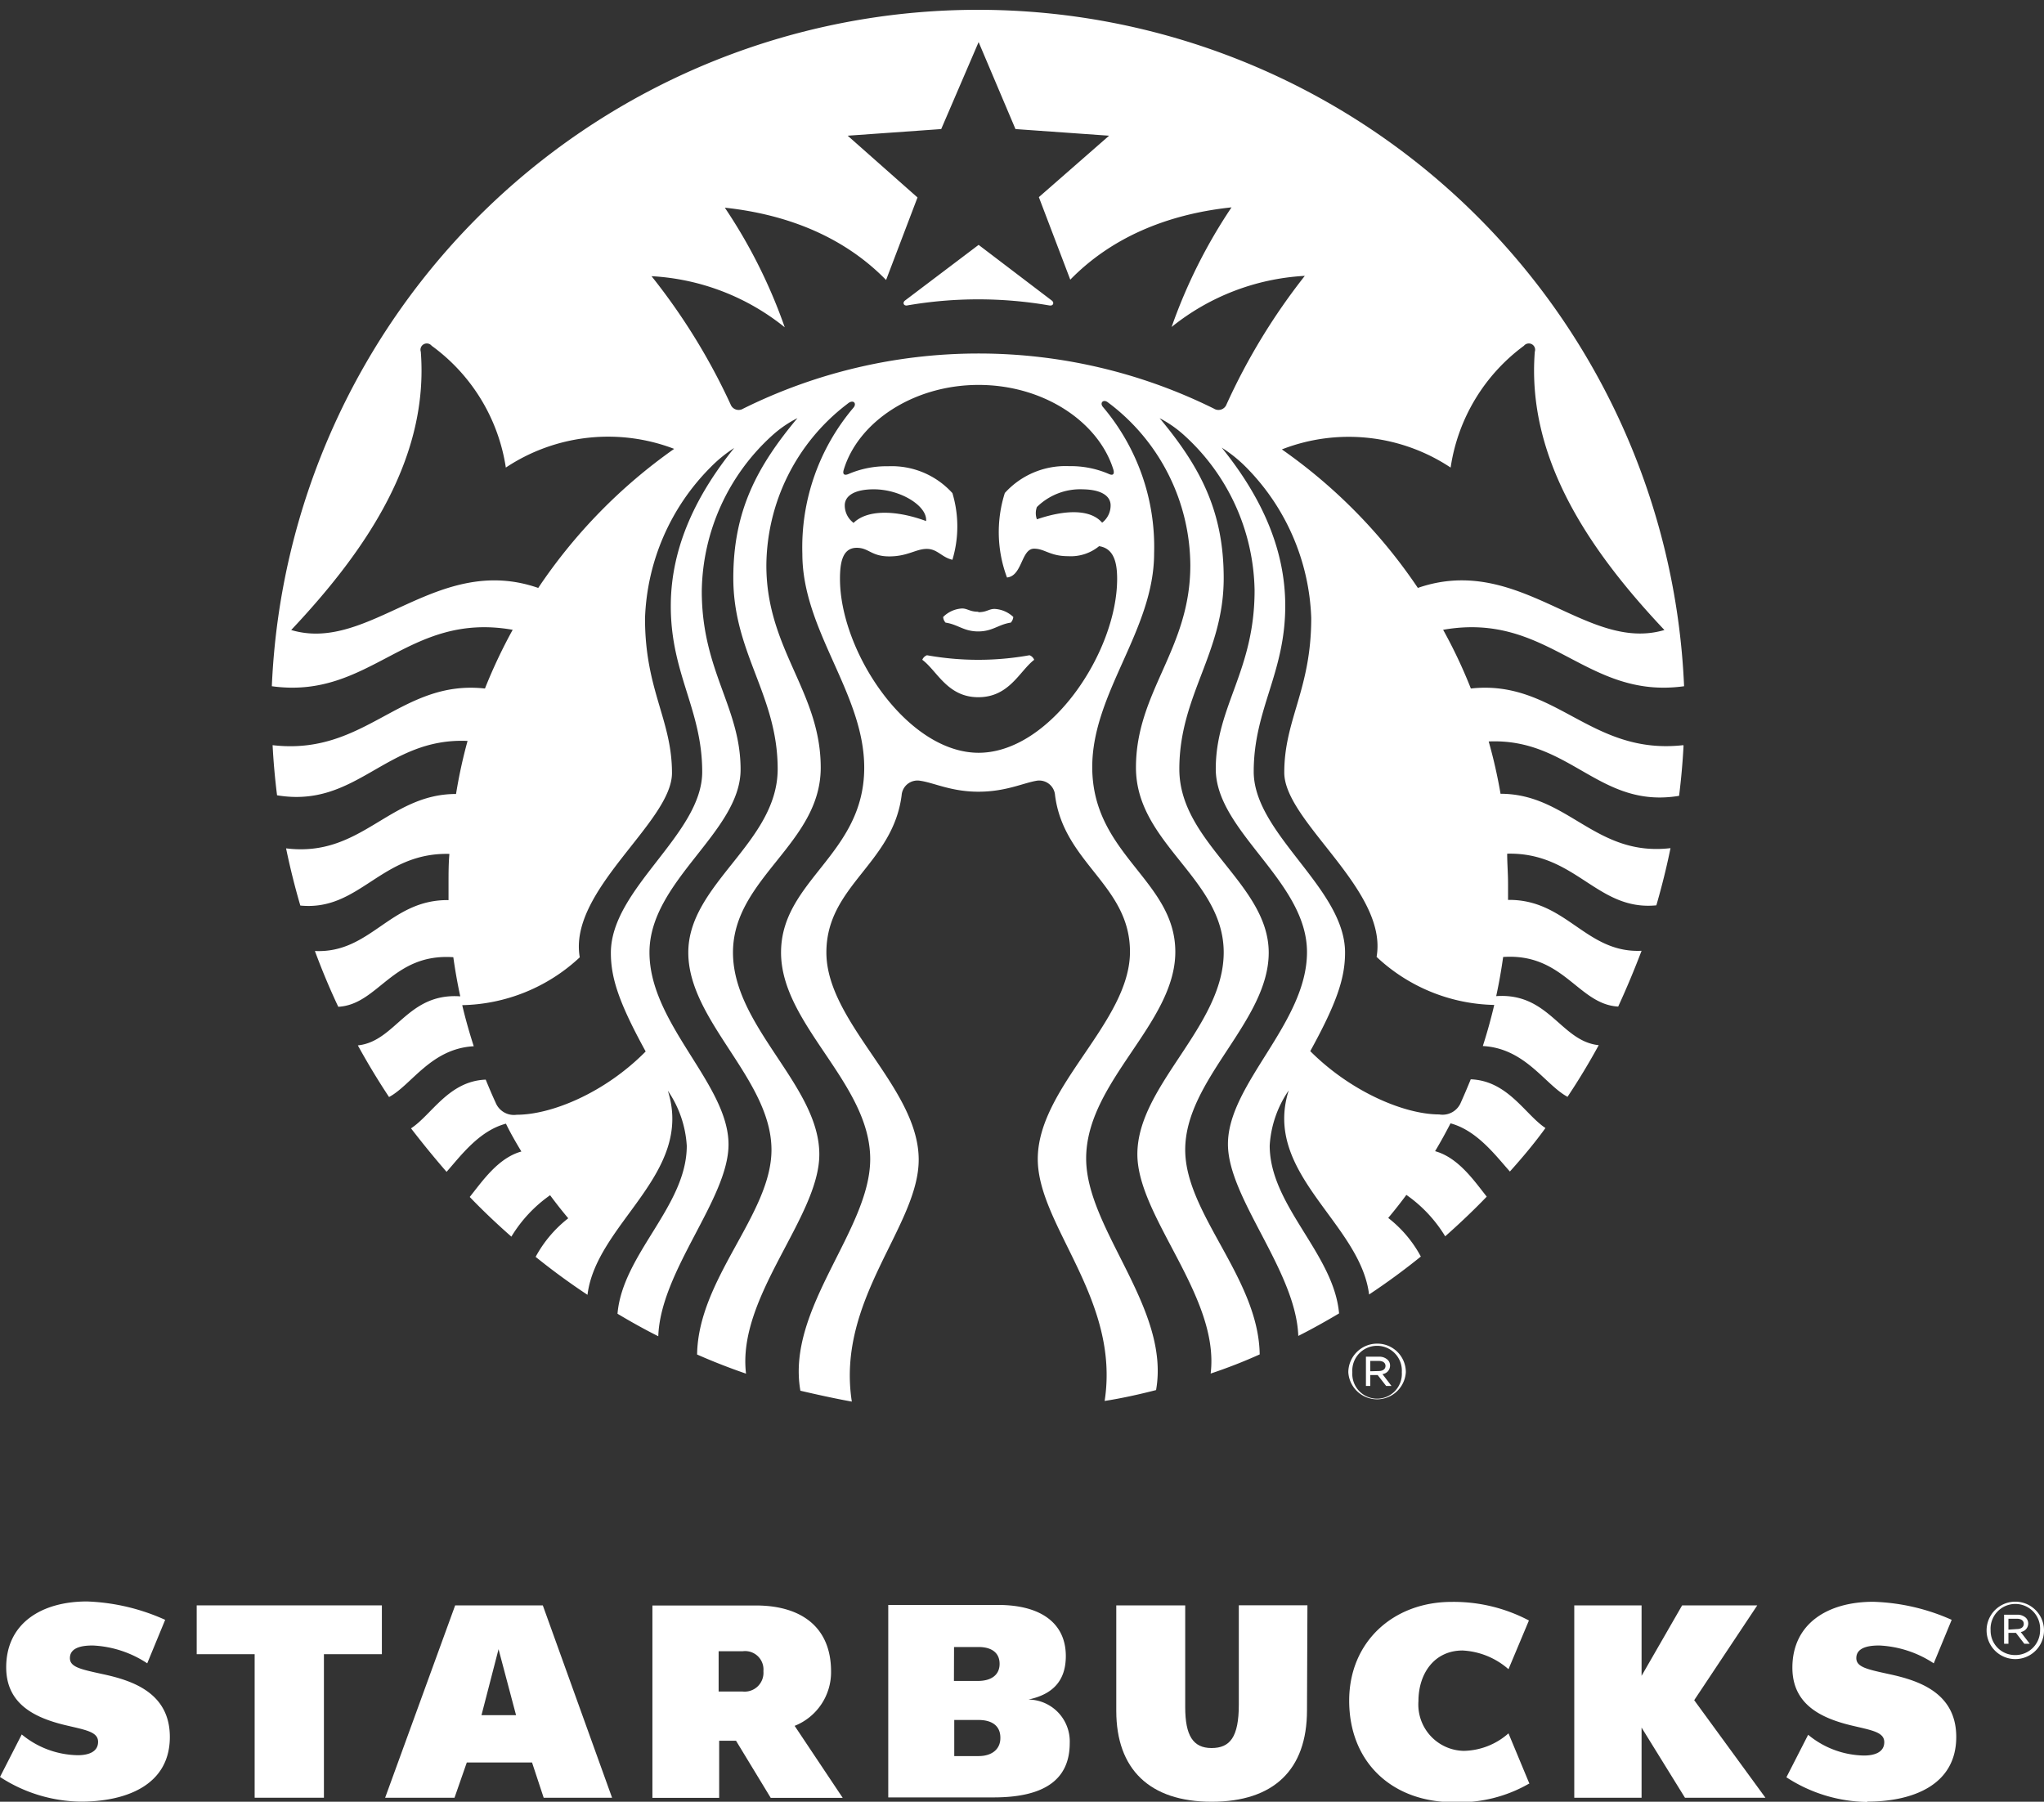
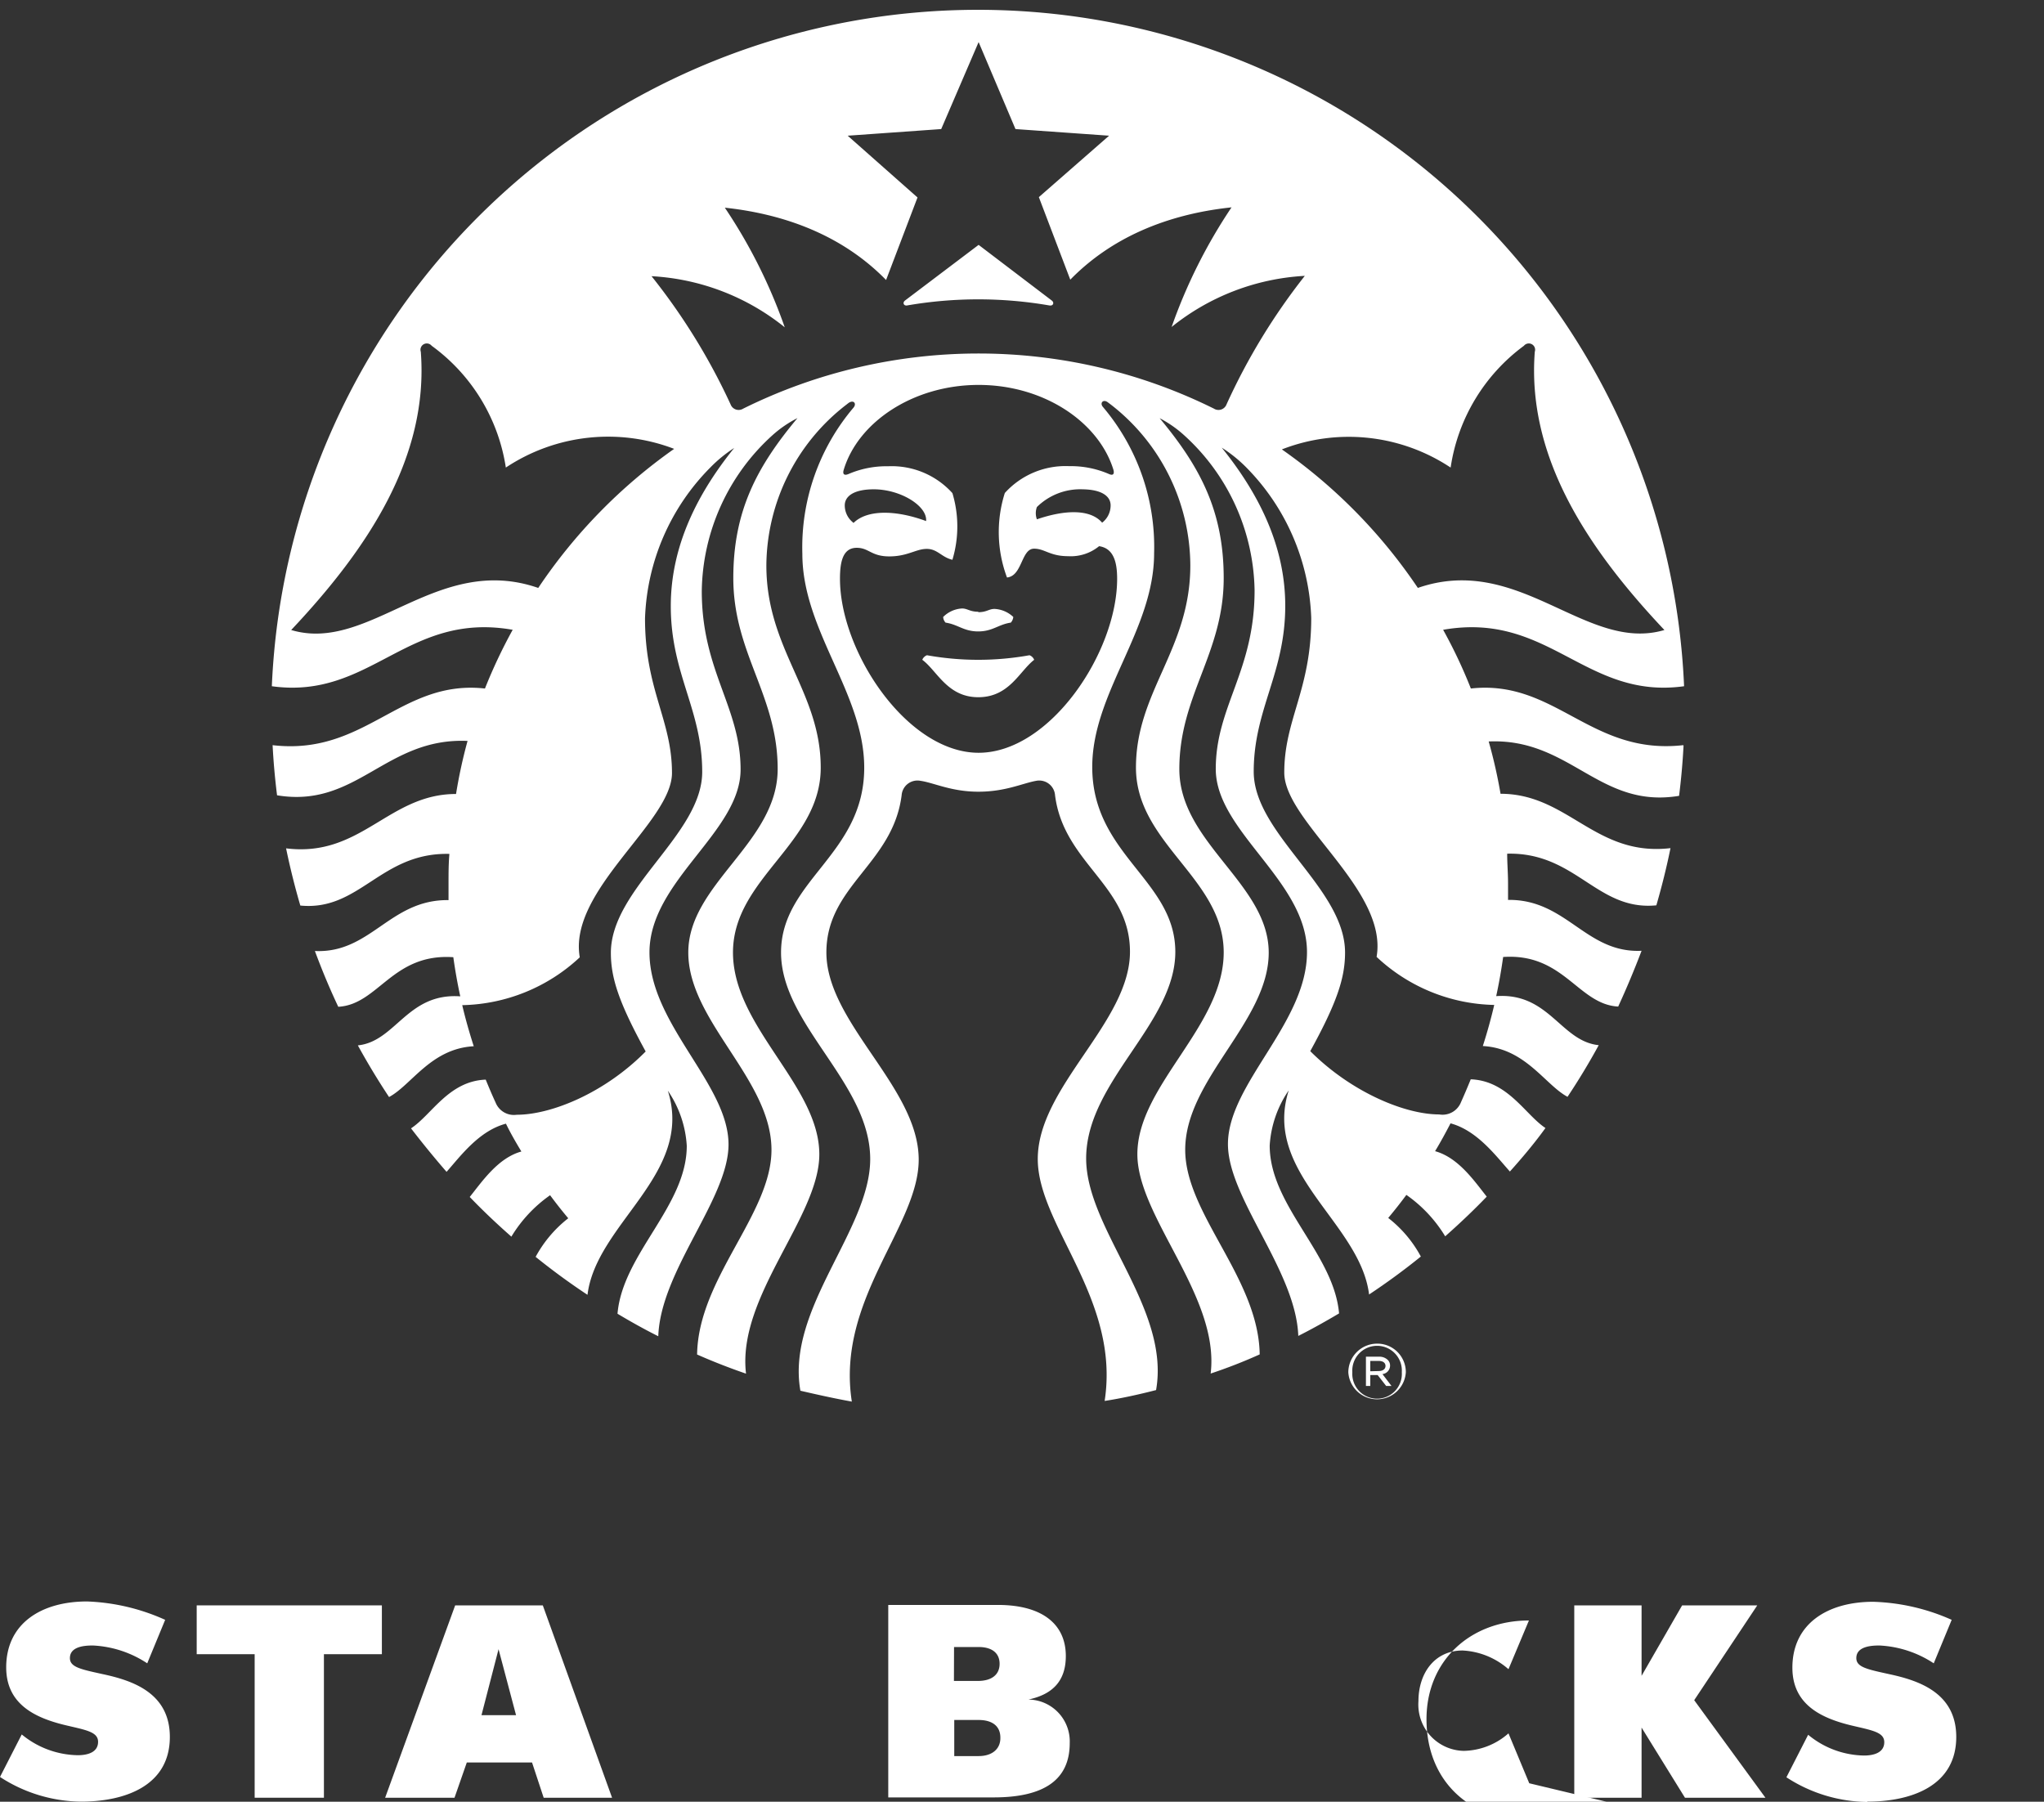
<svg xmlns="http://www.w3.org/2000/svg" viewBox="0 0 187.98 165.7">
  <rect x="0" y="0" width="187.98" height="165.7" fill="#333333" stroke="none" />
  <defs>
    <style>.cls-1{fill:#fff;}</style>
  </defs>
  <g id="Layer_2" data-name="Layer 2">
    <g id="图层_1" data-name="图层 1">
-       <path class="cls-1" d="M120.2,157.29c0,5.47-3.06,8.41-8.77,8.41s-8.77-3-8.77-8.36v-9.7H109V157c0,2.61.72,3.76,2.42,3.76s2.51-1,2.51-4v-9.13h6.31Z" />
      <polygon class="cls-1" points="29.79 152.13 29.79 165.33 23.42 165.33 23.42 152.13 18.09 152.13 18.09 147.64 35.12 147.64 35.12 152.13 29.79 152.13" />
      <path class="cls-1" d="M45.85,151.67l-1.57,6.07h3.18ZM50,165.33l-1.07-3.24h-6l-1.13,3.24H35.42l6.44-17.69h8.06l6.37,17.69Z" />
-       <path class="cls-1" d="M140.64,164l-1.91-4.59a6.37,6.37,0,0,1-4.12,1.61,4.26,4.26,0,0,1-4.16-4.57c0-2.54,1.46-4.66,4.06-4.66a6.93,6.93,0,0,1,4.22,1.72l1.88-4.48a14.83,14.83,0,0,0-7.11-1.71c-5.35,0-9.42,3.66-9.42,9.08,0,5.72,4,9.34,9.6,9.34a12.89,12.89,0,0,0,7-1.74" />
+       <path class="cls-1" d="M140.64,164l-1.91-4.59a6.37,6.37,0,0,1-4.12,1.61,4.26,4.26,0,0,1-4.16-4.57c0-2.54,1.46-4.66,4.06-4.66a6.93,6.93,0,0,1,4.22,1.72l1.88-4.48c-5.35,0-9.42,3.66-9.42,9.08,0,5.72,4,9.34,9.6,9.34a12.89,12.89,0,0,0,7-1.74" />
      <polygon class="cls-1" points="154.96 165.33 150.97 158.88 150.97 165.33 144.78 165.33 144.78 147.64 150.97 147.64 150.97 154.12 154.7 147.64 161.61 147.64 155.81 156.36 162.36 165.33 154.96 165.33" />
      <path class="cls-1" d="M7.44,165.69c4,0,8.18-1.42,8.18-5.95,0-4.08-3.48-5.2-6.19-5.78-2-.44-3-.64-3-1.47,0-1.08,1.37-1.16,2.11-1.16a9.89,9.89,0,0,1,5,1.64l1.65-4A19.06,19.06,0,0,0,8,147.28c-4.17,0-7.43,2-7.43,6.06,0,3.31,2.52,4.59,5.29,5.28,1.93.47,3.16.61,3.16,1.57s-.95,1.23-1.86,1.23A8.28,8.28,0,0,1,2,159.51l-2,3.91a13.89,13.89,0,0,0,7.44,2.27" />
      <path class="cls-1" d="M171.73,165.69c4,0,8.18-1.42,8.18-5.95,0-4.08-3.48-5.2-6.19-5.78-2-.44-3-.64-3-1.47,0-1.08,1.38-1.16,2.12-1.16a9.92,9.92,0,0,1,5,1.64l1.65-4a19.06,19.06,0,0,0-7.22-1.66c-4.17,0-7.43,2-7.43,6.06,0,3.31,2.52,4.59,5.29,5.28,1.93.47,3.16.61,3.16,1.57s-.95,1.23-1.86,1.23a8.26,8.26,0,0,1-5.14-1.91l-2,3.91a13.89,13.89,0,0,0,7.44,2.27" />
-       <path class="cls-1" d="M182.7,149.94v0a2.64,2.64,0,0,1,5.28,0h0a2.64,2.64,0,0,1-5.28,0m4.92,0h0a2.28,2.28,0,1,0-4.55,0v0a2.24,2.24,0,0,0,2.27,2.27,2.27,2.27,0,0,0,2.28-2.29m-3.31-1.42h1.2a1.12,1.12,0,0,1,.8.28.73.73,0,0,1,.22.52v0a.8.8,0,0,1-.69.79l.83,1.08h-.5l-.77-1h-.69v1h-.4Zm1.17,1.32c.38,0,.64-.17.64-.48h0c0-.29-.23-.47-.62-.47h-.79v1Z" />
-       <path class="cls-1" d="M73.08,158.72a5.31,5.31,0,0,0,3.35-5c0-4.18-2.86-6.07-6.91-6.07H60v17.69h6.14v-5.25h1.55l3.19,5.25h6.62Zm-2.87-5a1.73,1.73,0,0,1-1.94,1.84H66.09v-3.7h2.2a1.69,1.69,0,0,1,1.92,1.81Z" />
      <path class="cls-1" d="M94.58,156.3c2.31-.49,3.44-1.79,3.44-4,0-3-2.26-4.7-6.24-4.7H81.69v17.7h9.69c4.69,0,7-1.65,7-5a3.85,3.85,0,0,0-3.82-4m-6.82-4.83H90c1.17,0,1.93.51,1.93,1.55v0c0,1-.74,1.57-2,1.57h-2.2ZM92,159.85c0,1-.76,1.65-2,1.65H87.76v-3.32H90c1.21,0,2,.53,2,1.62Z" />
      <path class="cls-1" d="M96.5,28.09a38.41,38.41,0,0,0-13.07,0c-.32.06-.45-.26-.2-.45S90,22.52,90,22.52l6.73,5.12c.25.19.13.51-.2.45M85.25,60.26a.74.74,0,0,0-.43.42c1.36,1,2.3,3.44,5.15,3.44s3.78-2.39,5.14-3.44a.74.74,0,0,0-.43-.42,26.68,26.68,0,0,1-9.43,0m4.72-4c-.79,0-1-.31-1.51-.3a2.66,2.66,0,0,0-1.72.78.83.83,0,0,0,.22.52c1.15.17,1.67.81,3,.81s1.85-.64,3-.81a.91.91,0,0,0,.23-.52A2.71,2.71,0,0,0,91.47,56c-.54,0-.71.3-1.5.3m64.86,12.28c-.08,1.55-.22,3.09-.41,4.61-7.35,1.22-10-5.33-17.51-5A46,46,0,0,1,138,73c6.22,0,8.72,5.81,15.63,5-.36,1.78-.8,3.53-1.3,5.26-5.47.54-7.39-4.9-13.72-4.75,0,.9.08,1.81.08,2.73,0,.51,0,1,0,1.52,5.39-.07,7.14,4.92,12.28,4.68q-1,2.63-2.15,5.13c-3.69-.2-5-4.94-10.58-4.56-.17,1.21-.38,2.41-.64,3.6,4.88-.34,5.93,4.15,9.43,4.51q-1.33,2.44-2.87,4.75c-2.07-1.11-3.87-4.46-7.79-4.67q.6-1.86,1.05-3.78A16.26,16.26,0,0,1,126.6,88c1.08-6.16-8.49-12.43-8.49-16.95,0-4.9,2.48-7.61,2.48-14.22a20.71,20.71,0,0,0-6-13.87,12.69,12.69,0,0,0-2.23-1.79c3.3,4.09,5.84,8.93,5.84,14.54,0,6.22-2.9,9.51-2.9,15.25s8.4,10.72,8.4,16.64c0,2.33-.74,4.6-3.2,9.07,3.77,3.77,8.69,5.82,11.86,5.82a1.82,1.82,0,0,0,2-1.12c.31-.69.61-1.4.9-2.11,3.41.13,5,3.24,6.87,4.48-1,1.39-2.13,2.73-3.27,4-1.27-1.41-3-3.77-5.46-4.43-.45.87-.92,1.73-1.42,2.56,2.15.59,3.62,2.76,4.75,4.18-1.22,1.27-2.5,2.48-3.82,3.65a12.65,12.65,0,0,0-3.57-3.81c-.54.73-1.09,1.43-1.67,2.12a11.19,11.19,0,0,1,3,3.55q-2.3,1.86-4.76,3.49c-.81-6.59-9.82-11.12-7.39-18.77a10,10,0,0,0-1.75,5.07c0,5.54,5.9,9.94,6.38,15.44-1.23.73-2.48,1.43-3.75,2.07-.22-6-6.47-12.67-6.47-17.64,0-5.55,7.27-11.12,7.27-17.66s-8.39-11.09-8.39-16.84,3.57-9,3.57-16.42A19.66,19.66,0,0,0,108.87,40a10.61,10.61,0,0,0-2.22-1.54c3.73,4.48,5.89,8.55,5.89,14.71,0,6.93-4.08,10.77-4.08,17.56s8.22,10.55,8.22,16.88S109,99.24,109,105.74c0,5.9,6.75,11.81,6.85,18.82q-2.22,1-4.51,1.76c.86-7.08-6.74-14.39-6.74-20.17,0-6.32,7.94-11.75,7.94-18.56s-8.07-10-8.07-17,5-10.87,5-18.6a18.82,18.82,0,0,0-7.32-14.79l-.28-.21c-.41-.3-.74.06-.45.42a19.91,19.91,0,0,1,4.72,13.47c0,7.07-5.69,12.82-5.69,19.66,0,8.08,7.64,10.4,7.64,17s-8.2,11.93-8.2,19c0,6.52,7.76,13.77,6.43,21.3-1.56.4-3.13.75-4.73,1,1.45-9.38-6.15-16.12-6.15-22.25,0-6.65,8.48-12.57,8.48-19.06,0-6.13-6.09-8.13-6.89-14.39a1.46,1.46,0,0,0-1.74-1.33c-1.24.22-2.82,1-5.31,1s-4.08-.82-5.32-1a1.46,1.46,0,0,0-1.74,1.33C82.11,79.46,76,81.46,76,87.59c0,6.49,8.49,12.41,8.49,19.06,0,6.13-7.61,12.87-6.15,22.25-1.6-.29-3.18-.64-4.73-1-1.33-7.53,6.42-14.78,6.42-21.3,0-7-8.2-12.35-8.2-19s7.65-9,7.65-17c0-6.84-5.69-12.59-5.69-19.66a19.86,19.86,0,0,1,4.72-13.47c.28-.36,0-.72-.46-.42l-.27.21A18.82,18.82,0,0,0,70.48,52c0,7.73,5,11.6,5,18.6s-8.07,10.16-8.07,17,7.94,12.24,7.94,18.56c0,5.78-7.59,13.09-6.74,20.17q-2.3-.79-4.5-1.76c.1-7,6.84-12.92,6.84-18.82,0-6.5-7.65-11.83-7.65-18.15s8.22-10.1,8.22-16.88-4.08-10.63-4.08-17.56c0-6.16,2.16-10.23,5.9-14.71A10.61,10.61,0,0,0,71.07,40a19.67,19.67,0,0,0-6.53,14.35c0,7.37,3.57,10.67,3.57,16.42S59.73,81,59.73,87.59,67,99.7,67,105.25c0,5-6.25,11.59-6.46,17.64-1.28-.64-2.53-1.34-3.75-2.07.47-5.5,6.37-9.9,6.37-15.44a10,10,0,0,0-1.74-5.07c2.42,7.65-6.58,12.18-7.39,18.77-1.65-1.09-3.23-2.25-4.77-3.49a11.31,11.31,0,0,1,3-3.55c-.58-.69-1.13-1.39-1.67-2.12a12.61,12.61,0,0,0-3.56,3.81c-1.33-1.17-2.61-2.38-3.83-3.65,1.14-1.42,2.6-3.59,4.75-4.18-.5-.83-1-1.69-1.42-2.56-2.49.66-4.19,3-5.46,4.43-1.14-1.31-2.23-2.65-3.27-4,1.9-1.24,3.46-4.35,6.87-4.48.29.71.59,1.42.91,2.11a1.81,1.81,0,0,0,1.94,1.12c3.18,0,8.09-2,11.86-5.82-2.45-4.47-3.2-6.74-3.2-9.07,0-5.92,8.4-10.9,8.4-16.64s-2.89-9-2.89-15.25c0-5.61,2.53-10.45,5.83-14.54A12.62,12.62,0,0,0,65.32,43a20.68,20.68,0,0,0-6,13.87c0,6.61,2.48,9.32,2.48,14.22,0,4.52-9.56,10.79-8.48,16.95a16.29,16.29,0,0,1-10.81,4.4c.3,1.28.66,2.54,1.06,3.78-3.93.21-5.72,3.56-7.79,4.67q-1.53-2.31-2.87-4.75c3.49-.36,4.54-4.85,9.42-4.51-.26-1.19-.47-2.39-.64-3.6-5.61-.38-6.89,4.36-10.58,4.56-.79-1.67-1.5-3.38-2.15-5.13,5.14.24,6.89-4.75,12.29-4.68,0-.51,0-1,0-1.52,0-.92,0-1.83.08-2.73-6.32-.15-8.25,5.29-13.71,4.75q-.76-2.6-1.31-5.26c6.91.86,9.41-5,15.63-5A46.06,46.06,0,0,1,43,68.14c-7.54-.33-10.17,6.22-17.52,5-.19-1.52-.33-3.06-.41-4.61,8.55,1,11.75-6.07,19.53-5.21a47.56,47.56,0,0,1,2.55-5.4C37.42,56.21,34.11,64.37,25,63.11a65,65,0,0,1,129.88,0c-9.09,1.26-12.4-6.9-22.16-5.19a45.91,45.91,0,0,1,2.55,5.4c7.78-.86,11,6.17,19.53,5.21M62,41.28A17,17,0,0,0,46.52,43,17,17,0,0,0,39.7,31.8a.58.58,0,0,0-1,.55c.75,9.73-4.93,18.17-11.92,25.59C34,60.1,40.16,50.83,49.5,54.07A48.89,48.89,0,0,1,62,41.28M90,35.4c-6,0-11.09,3.41-12.41,7.82-.1.34,0,.55.43.38a8.83,8.83,0,0,1,3.66-.72,7.52,7.52,0,0,1,5.91,2.47,10.64,10.64,0,0,1,0,6.13c-1-.23-1.37-1-2.36-1s-1.76.69-3.44.69-1.87-.79-3-.79c-1.3,0-1.54,1.34-1.54,2.85,0,6.71,6.18,16,12.75,16s12.74-9.25,12.74-16c0-1.51-.31-2.8-1.66-3a4.1,4.1,0,0,1-2.85.92c-1.68,0-2.14-.69-3.13-.69-1.19,0-1.07,2.51-2.49,2.65a11.9,11.9,0,0,1-.2-7.77,7.52,7.52,0,0,1,5.91-2.47,8.83,8.83,0,0,1,3.66.72c.39.18.52,0,.42-.38C101.05,38.81,96,35.4,90,35.4M99.57,45a5.68,5.68,0,0,0-4.21,1.63,1.63,1.63,0,0,0,0,1.13c2.62-.9,4.93-.94,6,.31a2,2,0,0,0,.78-1.59c0-.88-.88-1.48-2.67-1.48M78.48,48.11c1.26-1.27,3.93-1.21,6.69-.19C85.3,46.54,82.83,45,80.36,45c-1.78,0-2.67.6-2.67,1.48a2,2,0,0,0,.79,1.59M120,25.37a21.37,21.37,0,0,0-12.25,4.7,48.59,48.59,0,0,1,5.51-11c-6.06.64-11.13,2.86-14.83,6.65l-2.89-7.59L102,12.48l-8.61-.61L90,3.87l-3.44,8-8.6.61,6.42,5.68-2.89,7.59c-3.7-3.79-8.77-6-14.83-6.65a48.18,48.18,0,0,1,5.51,11,21.35,21.35,0,0,0-12.25-4.7,57.43,57.43,0,0,1,7.27,11.79.79.79,0,0,0,1.16.39,48.74,48.74,0,0,1,43.29,0,.79.79,0,0,0,1.16-.39A57.43,57.43,0,0,1,120,25.37m10.39,28.7c9.35-3.24,15.48,6,22.68,3.87-7-7.42-12.67-15.86-11.92-25.59a.58.58,0,0,0-1-.55A17,17,0,0,0,133.41,43a16.94,16.94,0,0,0-15.52-1.67,48.73,48.73,0,0,1,12.54,12.79" />
      <path class="cls-1" d="M124,126.22h0a2.65,2.65,0,0,1,2.65-2.65,2.62,2.62,0,0,1,2.64,2.63v0a2.65,2.65,0,0,1-5.29,0m4.92,0v0a2.28,2.28,0,1,0-4.55,0h0a2.28,2.28,0,1,0,4.55,0m-3.3-1.43h1.2a1.1,1.1,0,0,1,.8.29.7.7,0,0,1,.22.52h0a.79.79,0,0,1-.7.79l.83,1.09h-.49l-.78-1h-.68v1h-.4Zm1.17,1.32c.37,0,.63-.17.63-.47v0c0-.28-.23-.46-.61-.46h-.79v.95Z" />
    </g>
  </g>
</svg>